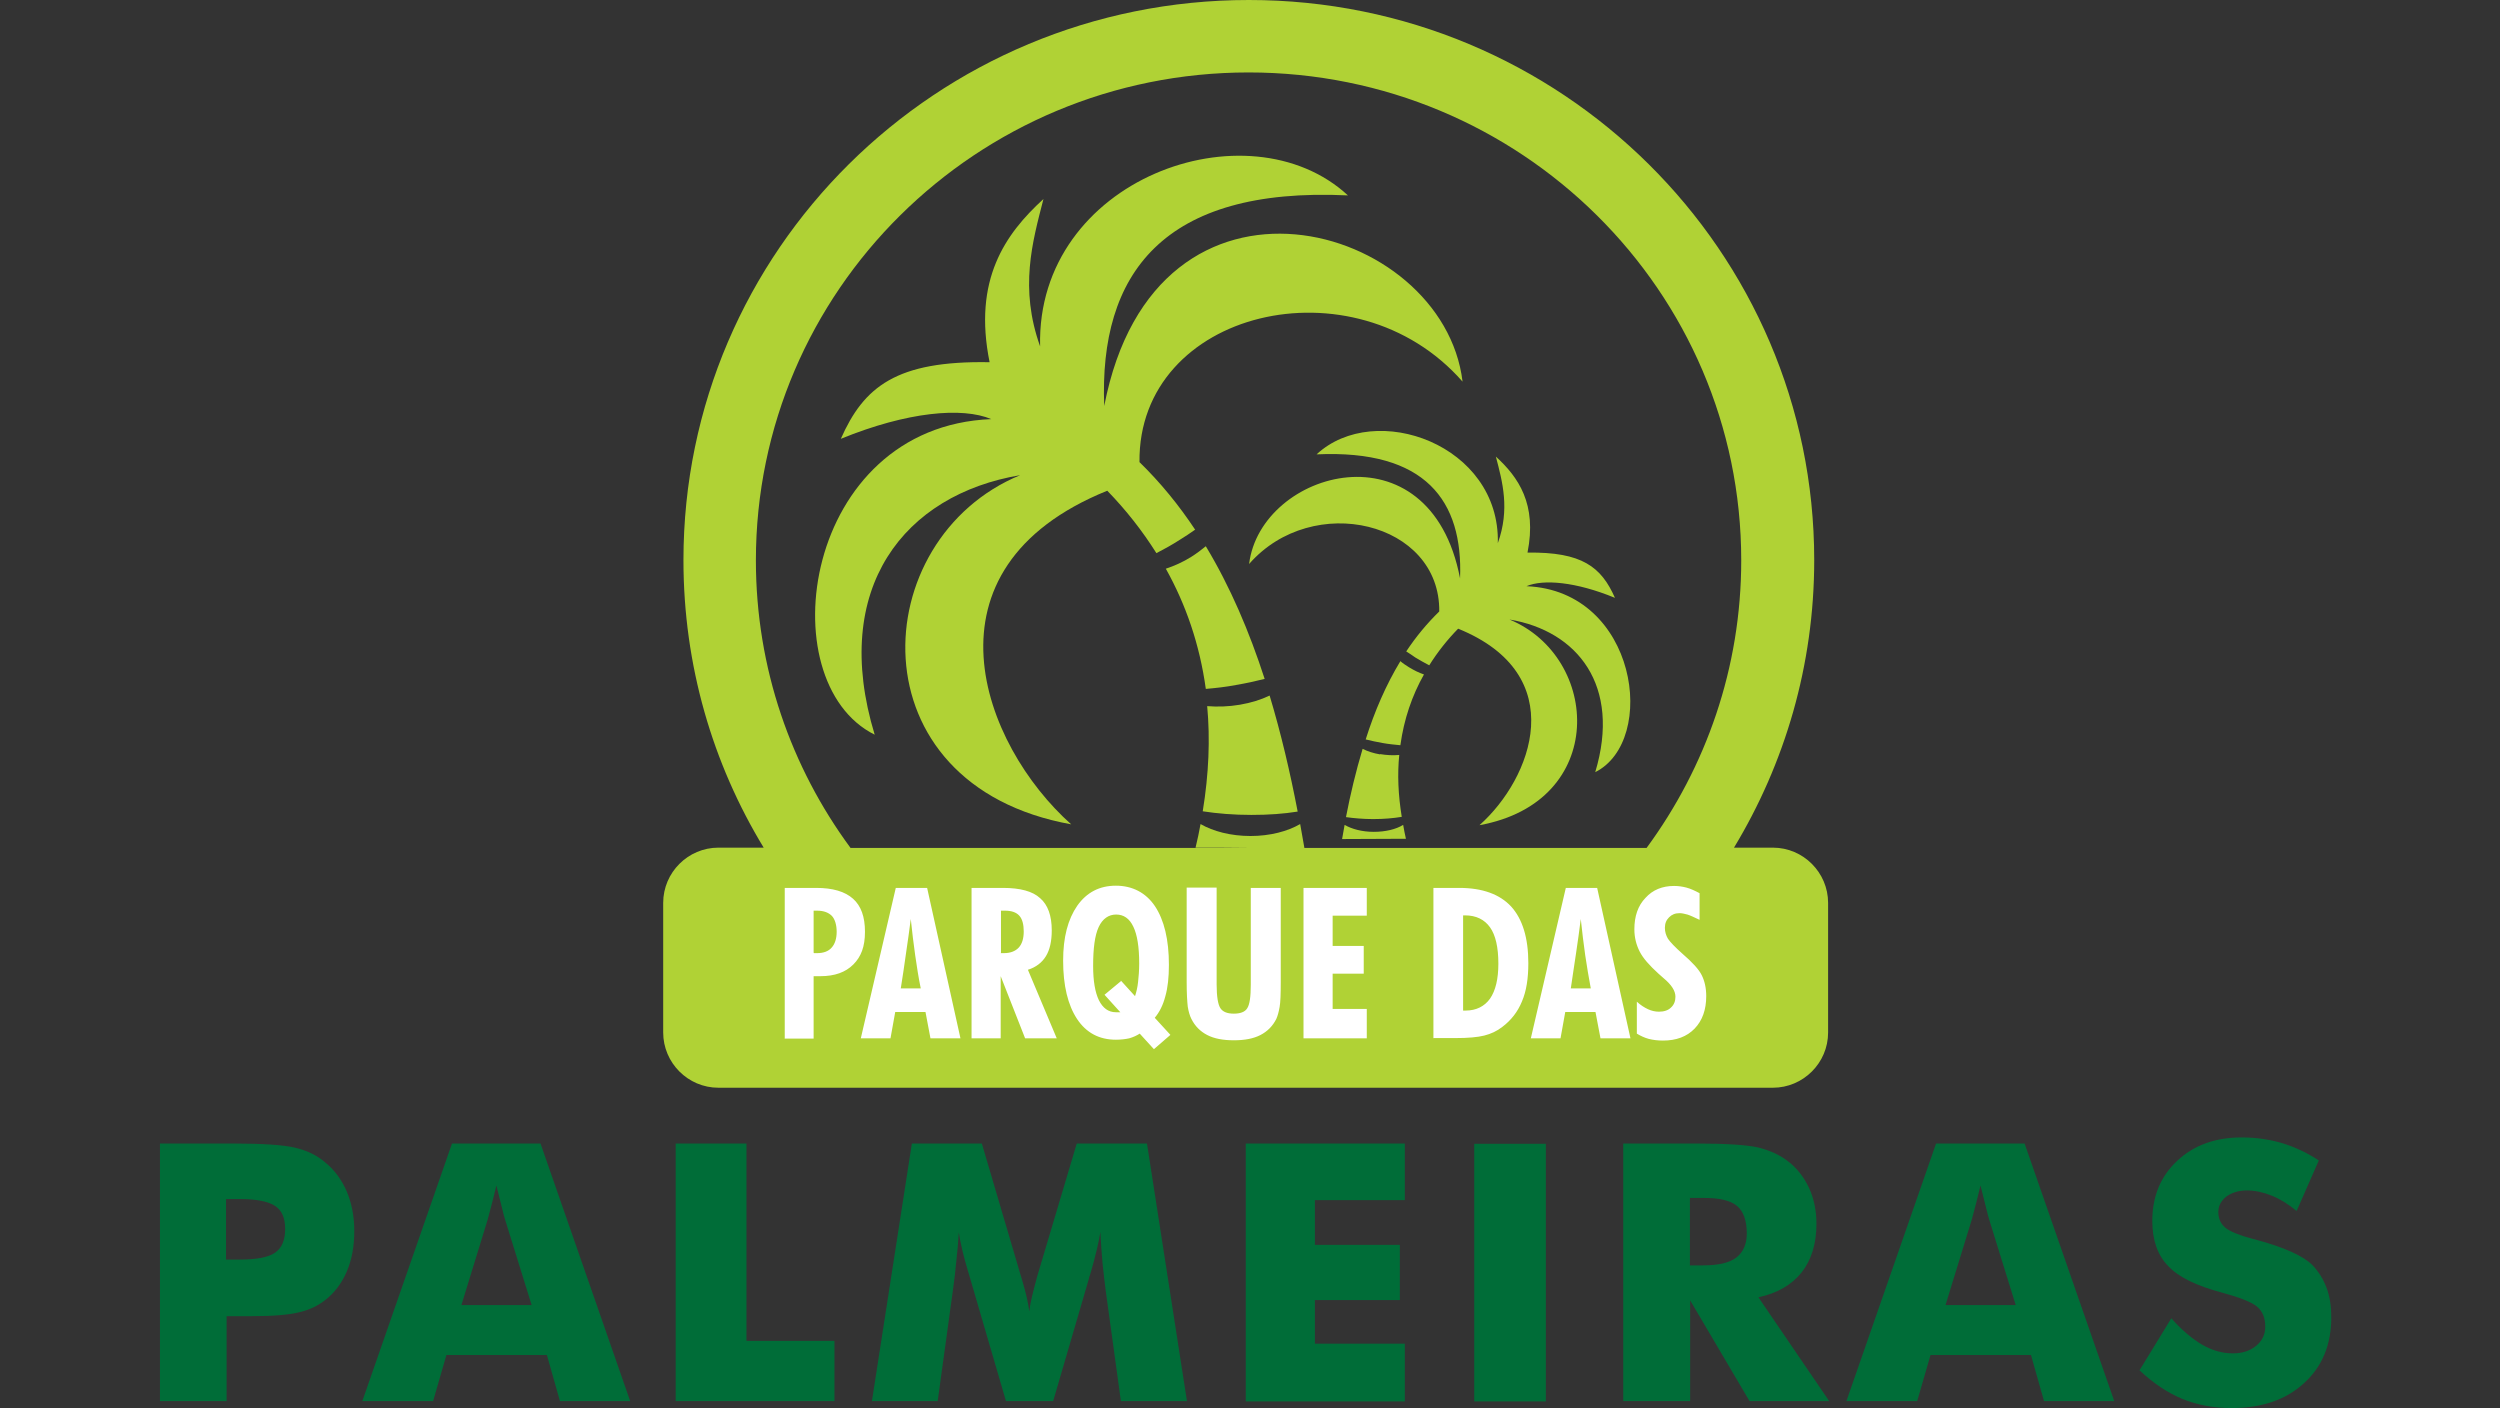
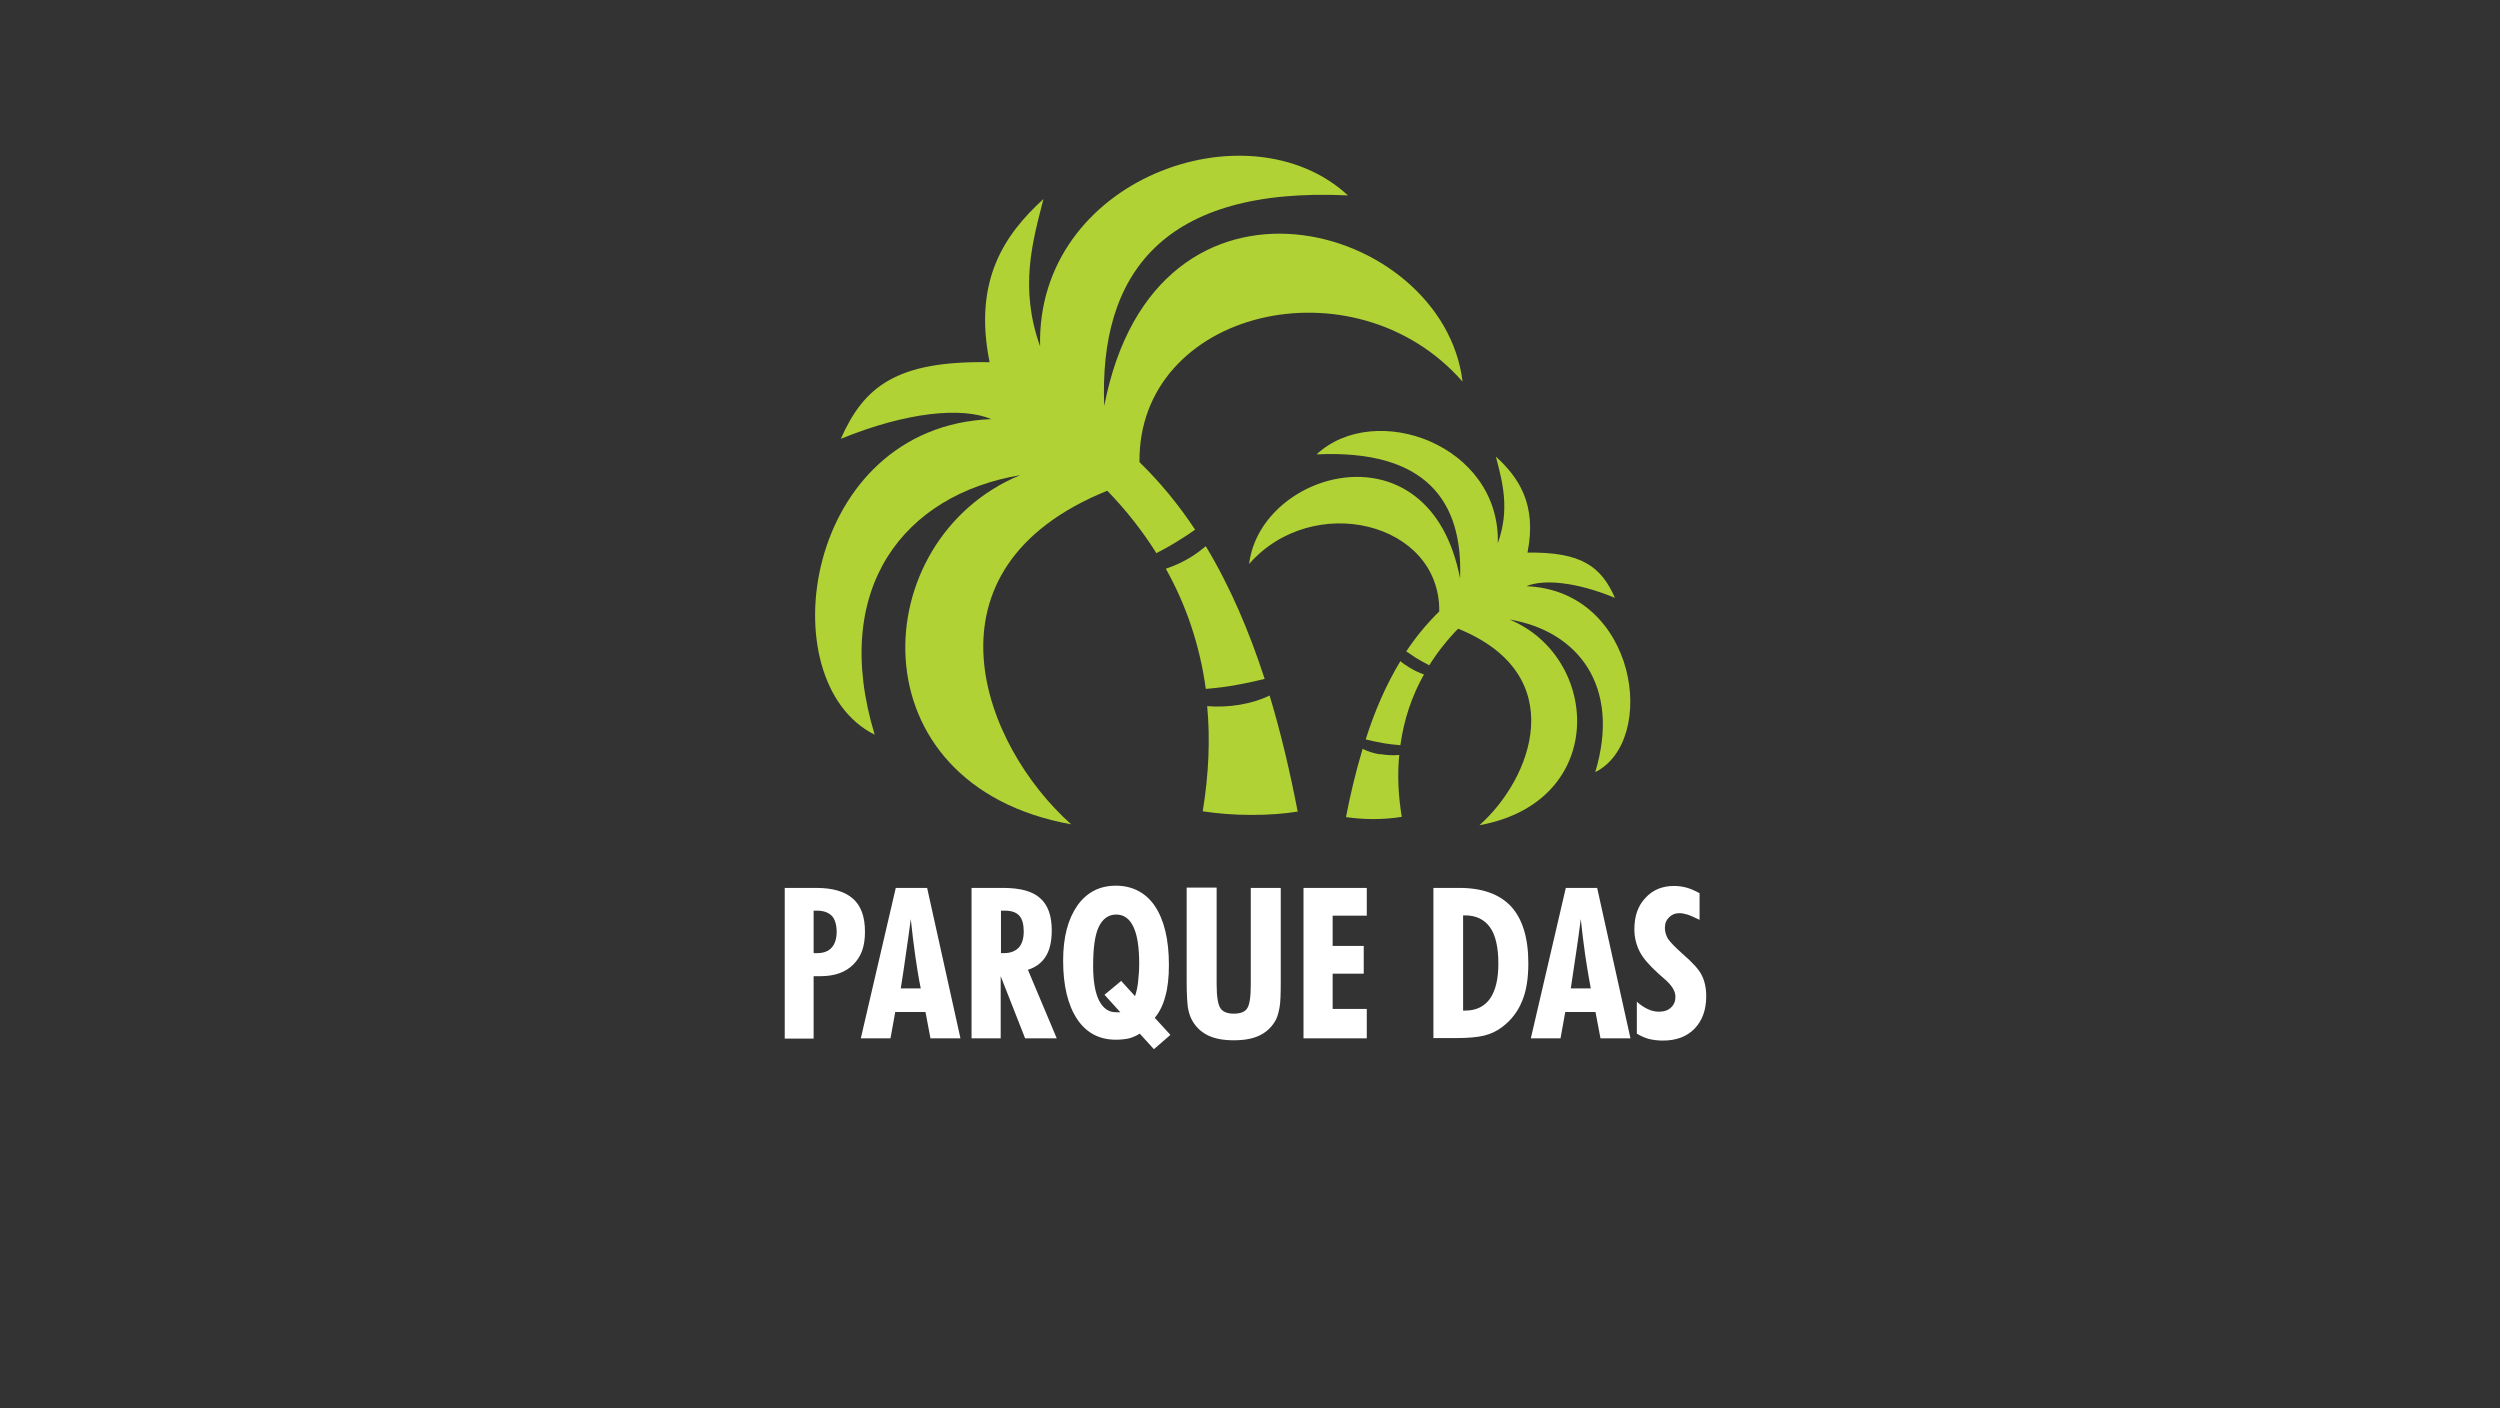
<svg xmlns="http://www.w3.org/2000/svg" width="87" height="49" viewBox="0 0 87 49" fill="none">
  <rect x="0" y="0" width="87" height="49" fill="#333333" stroke="none" />
  <path fill-rule="evenodd" clip-rule="evenodd" d="M43.15 24.524C42.754 24.592 42.367 24.602 42.01 24.573C42.116 25.712 42.068 26.929 41.855 28.233C42.358 28.311 42.928 28.359 43.546 28.359C44.164 28.359 44.676 28.32 45.159 28.243C44.898 26.881 44.579 25.519 44.183 24.205C43.884 24.35 43.536 24.457 43.15 24.524Z" fill="#B0D235" />
  <path fill-rule="evenodd" clip-rule="evenodd" d="M41.595 18.439C41.026 17.579 40.378 16.787 39.654 16.082C39.596 10.789 47.13 8.983 50.897 13.281C50.23 7.727 40.205 4.887 38.427 14.131C38.244 9.543 40.456 6.491 46.908 6.8C43.44 3.593 36.051 6.23 36.196 12.054C35.472 10.026 35.925 8.432 36.312 6.926C34.979 8.143 33.858 9.736 34.438 12.605C31.193 12.547 30.063 13.455 29.261 15.271C31.579 14.324 33.492 14.16 34.496 14.585C27.947 14.846 26.73 23.723 30.439 25.567C28.884 20.448 31.482 17.212 35.501 16.536C30.12 18.758 29.666 27.316 37.278 28.687C34.177 25.925 31.83 19.791 38.533 17.077C39.181 17.744 39.751 18.468 40.243 19.25C40.504 19.115 40.784 18.961 41.054 18.787C41.238 18.671 41.422 18.555 41.595 18.429" fill="#B0D235" />
  <path fill-rule="evenodd" clip-rule="evenodd" d="M43.005 23.838C43.363 23.78 43.701 23.703 44.01 23.626C43.479 21.984 42.812 20.419 41.962 19.009C41.808 19.134 41.644 19.26 41.46 19.376C41.17 19.559 40.861 19.695 40.571 19.791C41.267 21.037 41.75 22.428 41.962 23.974C42.3 23.945 42.658 23.906 43.015 23.838" fill="#B0D235" />
-   <path fill-rule="evenodd" clip-rule="evenodd" d="M47.806 28.948C47.4 28.948 47.043 28.851 46.792 28.706C46.763 28.871 46.734 29.035 46.705 29.199C47.4 29.199 48.231 29.189 48.926 29.189C48.888 29.025 48.859 28.871 48.83 28.706C48.579 28.861 48.212 28.948 47.806 28.948Z" fill="#B0D235" />
  <path fill-rule="evenodd" clip-rule="evenodd" d="M48.028 26.253C47.796 26.214 47.593 26.147 47.419 26.06C47.187 26.833 46.994 27.634 46.84 28.436C47.12 28.475 47.448 28.504 47.786 28.504C48.153 28.504 48.491 28.475 48.781 28.426C48.656 27.663 48.627 26.939 48.694 26.272C48.491 26.292 48.26 26.282 48.028 26.243" fill="#B0D235" />
  <path fill-rule="evenodd" clip-rule="evenodd" d="M48.733 23.008C48.231 23.838 47.834 24.756 47.526 25.732C47.709 25.78 47.912 25.819 48.115 25.857C48.327 25.896 48.54 25.915 48.733 25.934C48.858 25.026 49.139 24.206 49.554 23.471C49.38 23.413 49.206 23.326 49.032 23.22C48.926 23.153 48.82 23.085 48.733 23.008Z" fill="#B0D235" />
  <path fill-rule="evenodd" clip-rule="evenodd" d="M53.119 20.4C53.708 20.149 54.838 20.245 56.2 20.805C55.727 19.733 55.06 19.202 53.157 19.231C53.495 17.541 52.839 16.604 52.056 15.889C52.288 16.778 52.549 17.715 52.124 18.903C52.211 15.474 47.855 13.919 45.817 15.812C49.613 15.638 50.917 17.425 50.81 20.129C49.767 14.682 43.865 16.362 43.469 19.627C45.681 17.096 50.124 18.159 50.086 21.279C49.661 21.694 49.275 22.158 48.937 22.67C49.043 22.737 49.149 22.805 49.255 22.882C49.419 22.979 49.584 23.075 49.738 23.153C50.028 22.689 50.366 22.264 50.743 21.878C54.693 23.481 53.312 27.093 51.486 28.716C55.968 27.905 55.698 22.872 52.53 21.559C54.896 21.955 56.422 23.858 55.514 26.871C57.697 25.78 56.982 20.564 53.129 20.4" fill="#B0D235" />
-   <path fill-rule="evenodd" clip-rule="evenodd" d="M61.696 29.498H60.343C62.111 26.572 63.135 23.153 63.135 19.492C63.135 8.732 54.326 0 43.459 0C32.593 0 23.784 8.722 23.784 19.492C23.784 23.153 24.798 26.572 26.576 29.498H25.001C23.948 29.498 23.079 30.358 23.079 31.421V35.931C23.079 36.984 23.939 37.853 25.001 37.853H61.696C62.748 37.853 63.618 36.994 63.618 35.931V31.421C63.618 30.368 62.758 29.498 61.696 29.498ZM45.391 29.498C45.343 29.228 45.295 28.948 45.246 28.677C44.812 28.929 44.203 29.093 43.517 29.093C42.832 29.093 42.214 28.929 41.779 28.677C41.731 28.948 41.673 29.218 41.605 29.498C42.194 29.498 42.841 29.498 43.489 29.508H29.599C27.532 26.707 26.305 23.249 26.305 19.502C26.305 10.123 33.984 2.521 43.45 2.521C52.916 2.521 60.595 10.123 60.595 19.502C60.595 23.239 59.368 26.697 57.301 29.508H45.391V29.498Z" fill="#B0D235" />
  <path fill-rule="evenodd" clip-rule="evenodd" d="M28.324 33.169C28.324 33.169 28.353 33.169 28.382 33.169C28.411 33.169 28.43 33.169 28.44 33.169C28.662 33.169 28.836 33.101 28.942 32.976C29.058 32.85 29.116 32.657 29.116 32.425C29.116 32.193 29.058 31.991 28.951 31.875C28.836 31.759 28.671 31.691 28.43 31.691C28.42 31.691 28.401 31.691 28.372 31.691C28.343 31.691 28.333 31.691 28.314 31.691V33.15L28.324 33.169ZM27.309 36.134V30.899H28.401C28.98 30.899 29.405 31.025 29.686 31.276C29.966 31.527 30.101 31.904 30.101 32.425C30.101 32.947 29.966 33.294 29.695 33.565C29.425 33.835 29.048 33.971 28.555 33.971C28.497 33.971 28.449 33.971 28.411 33.971C28.382 33.971 28.343 33.971 28.314 33.971V36.144H27.3L27.309 36.134ZM31.347 34.396H32.042C31.965 34.029 31.907 33.642 31.849 33.246C31.791 32.85 31.743 32.425 31.695 31.981C31.646 32.377 31.588 32.773 31.53 33.169C31.473 33.575 31.415 33.98 31.347 34.396ZM29.946 36.134H30.989L31.154 35.217H32.207L32.38 36.134H33.424L32.264 30.899H31.173L29.956 36.134H29.946ZM34.824 33.169C34.824 33.169 34.853 33.169 34.882 33.169C34.911 33.169 34.93 33.169 34.94 33.169C35.162 33.169 35.336 33.101 35.452 32.976C35.568 32.85 35.626 32.657 35.626 32.416C35.626 32.174 35.578 31.981 35.471 31.865C35.365 31.749 35.201 31.691 34.969 31.691C34.93 31.691 34.901 31.691 34.892 31.691C34.872 31.691 34.853 31.691 34.834 31.691V33.15L34.824 33.169ZM33.81 36.134V30.899H34.901C35.5 30.899 35.935 31.015 36.196 31.256C36.466 31.488 36.601 31.865 36.601 32.377C36.601 32.754 36.534 33.053 36.398 33.275C36.263 33.497 36.051 33.661 35.771 33.748L36.775 36.134H35.674L34.824 33.971V36.134H33.81ZM39.007 34.125L39.499 34.666C39.547 34.521 39.586 34.357 39.605 34.173C39.625 33.99 39.644 33.777 39.644 33.526C39.644 32.956 39.576 32.531 39.441 32.251C39.306 31.962 39.103 31.826 38.842 31.826C38.581 31.826 38.369 31.971 38.234 32.261C38.099 32.551 38.041 33.005 38.041 33.613C38.041 34.135 38.108 34.531 38.243 34.811C38.379 35.081 38.572 35.226 38.833 35.226C38.852 35.226 38.881 35.226 38.9 35.226C38.929 35.226 38.958 35.226 38.987 35.226L38.437 34.618L39.007 34.145V34.125ZM40.726 36.018L40.156 36.511L39.663 35.97C39.557 36.038 39.431 36.096 39.296 36.134C39.161 36.163 39.007 36.182 38.833 36.182C38.253 36.182 37.799 35.941 37.48 35.458C37.162 34.975 36.997 34.299 36.997 33.43C36.997 32.618 37.162 31.991 37.49 31.517C37.818 31.054 38.263 30.822 38.833 30.822C39.403 30.822 39.876 31.063 40.194 31.537C40.513 32.02 40.678 32.696 40.678 33.575C40.678 34.009 40.639 34.376 40.552 34.676C40.475 34.975 40.349 35.226 40.185 35.419L40.726 36.009V36.018ZM44.57 30.899V34.193C44.57 34.589 44.56 34.879 44.531 35.043C44.502 35.207 44.464 35.352 44.416 35.458C44.29 35.709 44.106 35.893 43.865 36.018C43.623 36.144 43.314 36.202 42.938 36.202C42.561 36.202 42.252 36.144 42.01 36.018C41.769 35.893 41.585 35.709 41.46 35.458C41.402 35.342 41.363 35.207 41.334 35.033C41.315 34.859 41.296 34.579 41.296 34.183V30.889H42.339V34.26C42.339 34.685 42.387 34.965 42.474 35.091C42.561 35.217 42.715 35.275 42.938 35.275C43.16 35.275 43.324 35.217 43.401 35.091C43.488 34.965 43.527 34.685 43.527 34.27V30.899H44.56H44.57ZM45.362 36.134V30.899H47.564V31.865H46.376V32.918H47.458V33.884H46.376V35.11H47.564V36.134H45.362ZM50.926 35.168H51.003C51.37 35.168 51.66 35.023 51.853 34.753C52.046 34.473 52.143 34.067 52.143 33.536C52.143 32.966 52.046 32.541 51.853 32.271C51.66 32 51.37 31.855 50.984 31.855H50.916V35.168H50.926ZM49.883 36.134V30.899H50.781C51.592 30.899 52.191 31.121 52.587 31.546C52.983 31.981 53.186 32.638 53.186 33.517C53.186 34.048 53.118 34.492 52.964 34.85C52.819 35.207 52.587 35.506 52.278 35.738C52.094 35.883 51.882 35.98 51.65 36.038C51.418 36.096 51.09 36.125 50.655 36.125H49.873L49.883 36.134ZM54.664 34.396H55.359C55.291 34.029 55.224 33.642 55.166 33.246C55.108 32.85 55.06 32.425 55.011 31.981C54.963 32.377 54.905 32.773 54.847 33.169C54.789 33.575 54.722 33.98 54.664 34.396ZM53.273 36.134L54.49 30.899H55.581L56.74 36.134H55.697L55.523 35.217H54.471L54.306 36.134H53.263H53.273ZM56.962 35.951V34.859C57.088 34.975 57.223 35.062 57.349 35.12C57.474 35.178 57.6 35.207 57.735 35.207C57.909 35.207 58.054 35.159 58.151 35.062C58.257 34.965 58.305 34.84 58.305 34.685C58.305 34.483 58.17 34.27 57.89 34.038C57.812 33.971 57.755 33.922 57.716 33.884C57.397 33.594 57.175 33.343 57.059 33.111C56.943 32.879 56.876 32.628 56.876 32.338C56.876 31.884 57.001 31.517 57.262 31.247C57.513 30.967 57.851 30.831 58.257 30.831C58.402 30.831 58.547 30.851 58.691 30.889C58.836 30.928 58.981 30.996 59.145 31.083V32.01C58.962 31.923 58.817 31.855 58.721 31.826C58.614 31.797 58.527 31.778 58.45 31.778C58.295 31.778 58.179 31.826 58.083 31.923C57.986 32.02 57.938 32.135 57.938 32.29C57.938 32.425 57.977 32.551 58.044 32.667C58.122 32.783 58.286 32.956 58.547 33.188C58.894 33.488 59.126 33.739 59.223 33.942C59.319 34.135 59.377 34.376 59.377 34.666C59.377 35.139 59.242 35.516 58.972 35.796C58.701 36.076 58.334 36.212 57.87 36.212C57.697 36.212 57.532 36.192 57.378 36.154C57.233 36.115 57.088 36.047 56.962 35.97V35.951Z" fill="white" />
-   <path fill-rule="evenodd" clip-rule="evenodd" d="M7.876 48.758H5.567V39.795H8.146C9.151 39.795 9.856 39.843 10.271 39.94C10.677 40.036 11.025 40.201 11.305 40.442C11.643 40.713 11.894 41.06 12.068 41.466C12.242 41.881 12.329 42.335 12.329 42.838C12.329 43.379 12.242 43.842 12.068 44.248C11.894 44.654 11.643 44.992 11.305 45.252C11.054 45.446 10.754 45.59 10.406 45.668C10.059 45.755 9.508 45.803 8.745 45.803H7.886V48.758H7.876ZM7.876 43.833H8.339C8.929 43.833 9.344 43.755 9.576 43.591C9.808 43.427 9.924 43.156 9.924 42.77C9.924 42.384 9.808 42.123 9.576 41.968C9.344 41.814 8.938 41.727 8.359 41.727H7.866V43.833H7.876ZM16.057 45.416H18.501L17.583 42.461C17.554 42.374 17.515 42.229 17.467 42.026C17.419 41.823 17.351 41.572 17.274 41.254C17.226 41.476 17.168 41.678 17.119 41.881C17.071 42.084 17.013 42.268 16.965 42.461L16.057 45.416ZM12.609 48.758L15.729 39.795H18.81L21.93 48.758H19.486L19.032 47.155H15.535L15.072 48.758H12.618H12.609ZM23.514 48.758V39.795H25.977V46.663H29.039V48.758H23.523H23.514ZM41.306 48.758H39.007L38.475 44.885C38.437 44.615 38.408 44.306 38.369 43.968C38.34 43.63 38.311 43.272 38.292 42.876C38.234 43.253 38.118 43.726 37.954 44.296C37.915 44.412 37.886 44.499 37.877 44.557L36.65 48.758H35.008L33.781 44.557C33.762 44.499 33.743 44.412 33.704 44.296C33.53 43.726 33.424 43.263 33.366 42.886C33.347 43.224 33.318 43.562 33.279 43.89C33.25 44.219 33.211 44.557 33.163 44.885L32.632 48.758H30.343L31.733 39.795H34.168L35.529 44.412C35.529 44.412 35.559 44.499 35.578 44.576C35.703 44.992 35.781 45.339 35.819 45.639C35.839 45.474 35.868 45.301 35.916 45.108C35.964 44.914 36.022 44.682 36.099 44.402L37.471 39.795H39.915L41.306 48.758ZM43.353 48.758V39.795H48.888V41.765H45.758V43.321H48.714V45.243H45.758V46.759H48.888V48.768H43.353V48.758ZM51.303 39.805H53.795V48.768H51.303V39.805ZM56.489 48.758V39.795H59.068C60.073 39.795 60.778 39.843 61.174 39.93C61.57 40.027 61.918 40.181 62.198 40.394C62.526 40.635 62.768 40.954 62.951 41.331C63.125 41.708 63.212 42.133 63.212 42.587C63.212 43.282 63.038 43.842 62.7 44.277C62.352 44.711 61.86 45.001 61.193 45.146L63.656 48.758H60.884L58.817 45.252V48.758H56.509H56.489ZM58.808 44.035H59.262C59.793 44.035 60.179 43.948 60.421 43.765C60.662 43.581 60.788 43.301 60.788 42.925C60.788 42.48 60.672 42.152 60.45 41.968C60.218 41.775 59.841 41.688 59.3 41.688H58.808V44.045V44.035ZM67.704 45.416H70.147L69.23 42.461C69.201 42.374 69.162 42.229 69.114 42.026C69.066 41.823 68.998 41.572 68.921 41.254C68.872 41.476 68.814 41.678 68.766 41.881C68.718 42.084 68.66 42.268 68.612 42.461L67.704 45.416ZM64.255 48.758L67.375 39.795H70.456L73.576 48.758H71.132L70.678 47.155H67.182L66.718 48.758H64.265H64.255ZM75.556 45.87C75.923 46.286 76.281 46.585 76.638 46.798C76.996 47.001 77.343 47.097 77.701 47.097C78.029 47.097 78.299 47.01 78.512 46.836C78.724 46.663 78.831 46.44 78.831 46.17C78.831 45.87 78.744 45.648 78.56 45.484C78.377 45.32 77.961 45.156 77.324 44.982C76.445 44.75 75.807 44.441 75.45 44.055C75.083 43.678 74.9 43.156 74.9 42.49C74.9 41.63 75.189 40.935 75.769 40.394C76.348 39.853 77.092 39.583 78.01 39.583C78.512 39.583 78.976 39.65 79.43 39.785C79.874 39.921 80.299 40.123 80.695 40.384L79.922 42.142C79.642 41.91 79.352 41.727 79.062 41.611C78.773 41.495 78.483 41.427 78.193 41.427C77.903 41.427 77.662 41.505 77.478 41.64C77.295 41.785 77.198 41.959 77.198 42.181C77.198 42.403 77.276 42.587 77.44 42.722C77.604 42.857 77.913 42.983 78.377 43.108L78.493 43.137C79.497 43.407 80.154 43.707 80.473 44.026C80.685 44.248 80.849 44.509 80.965 44.818C81.081 45.127 81.129 45.474 81.129 45.842C81.129 46.798 80.811 47.561 80.183 48.131C79.555 48.71 78.715 49 77.662 49C77.034 49 76.464 48.894 75.943 48.681C75.431 48.469 74.928 48.131 74.455 47.686L75.566 45.87H75.556Z" fill="#006D38" />
</svg>